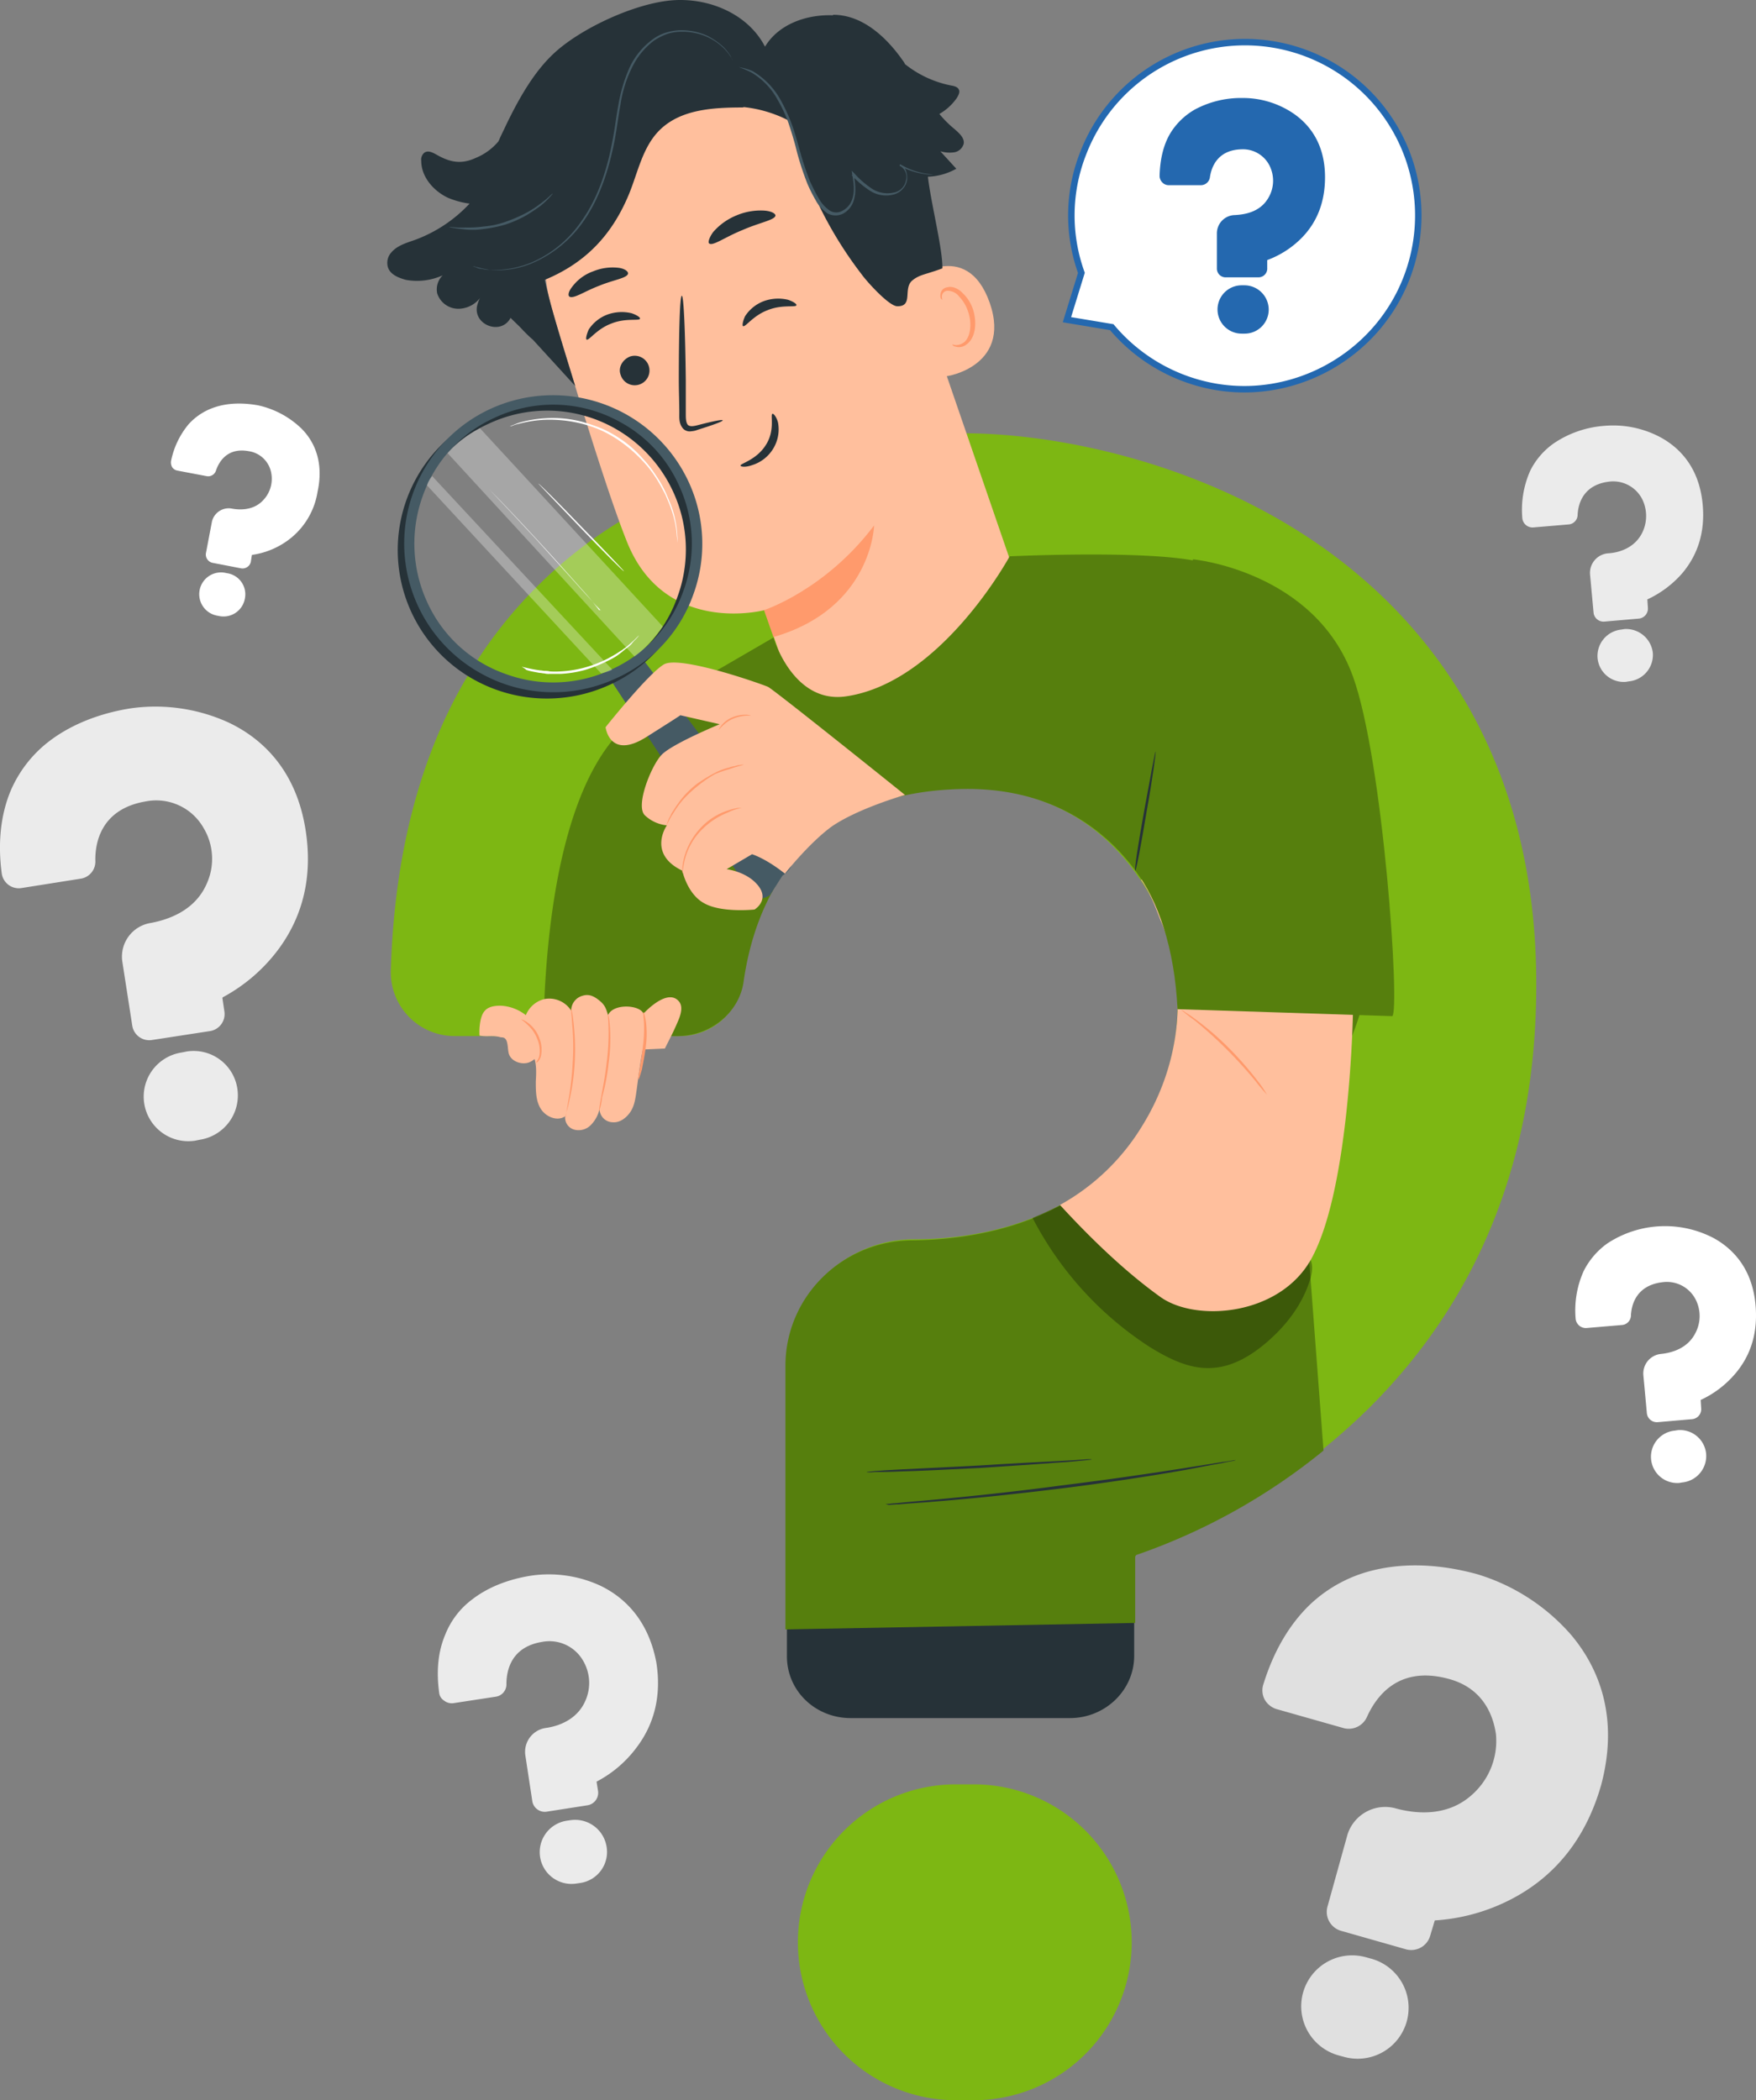
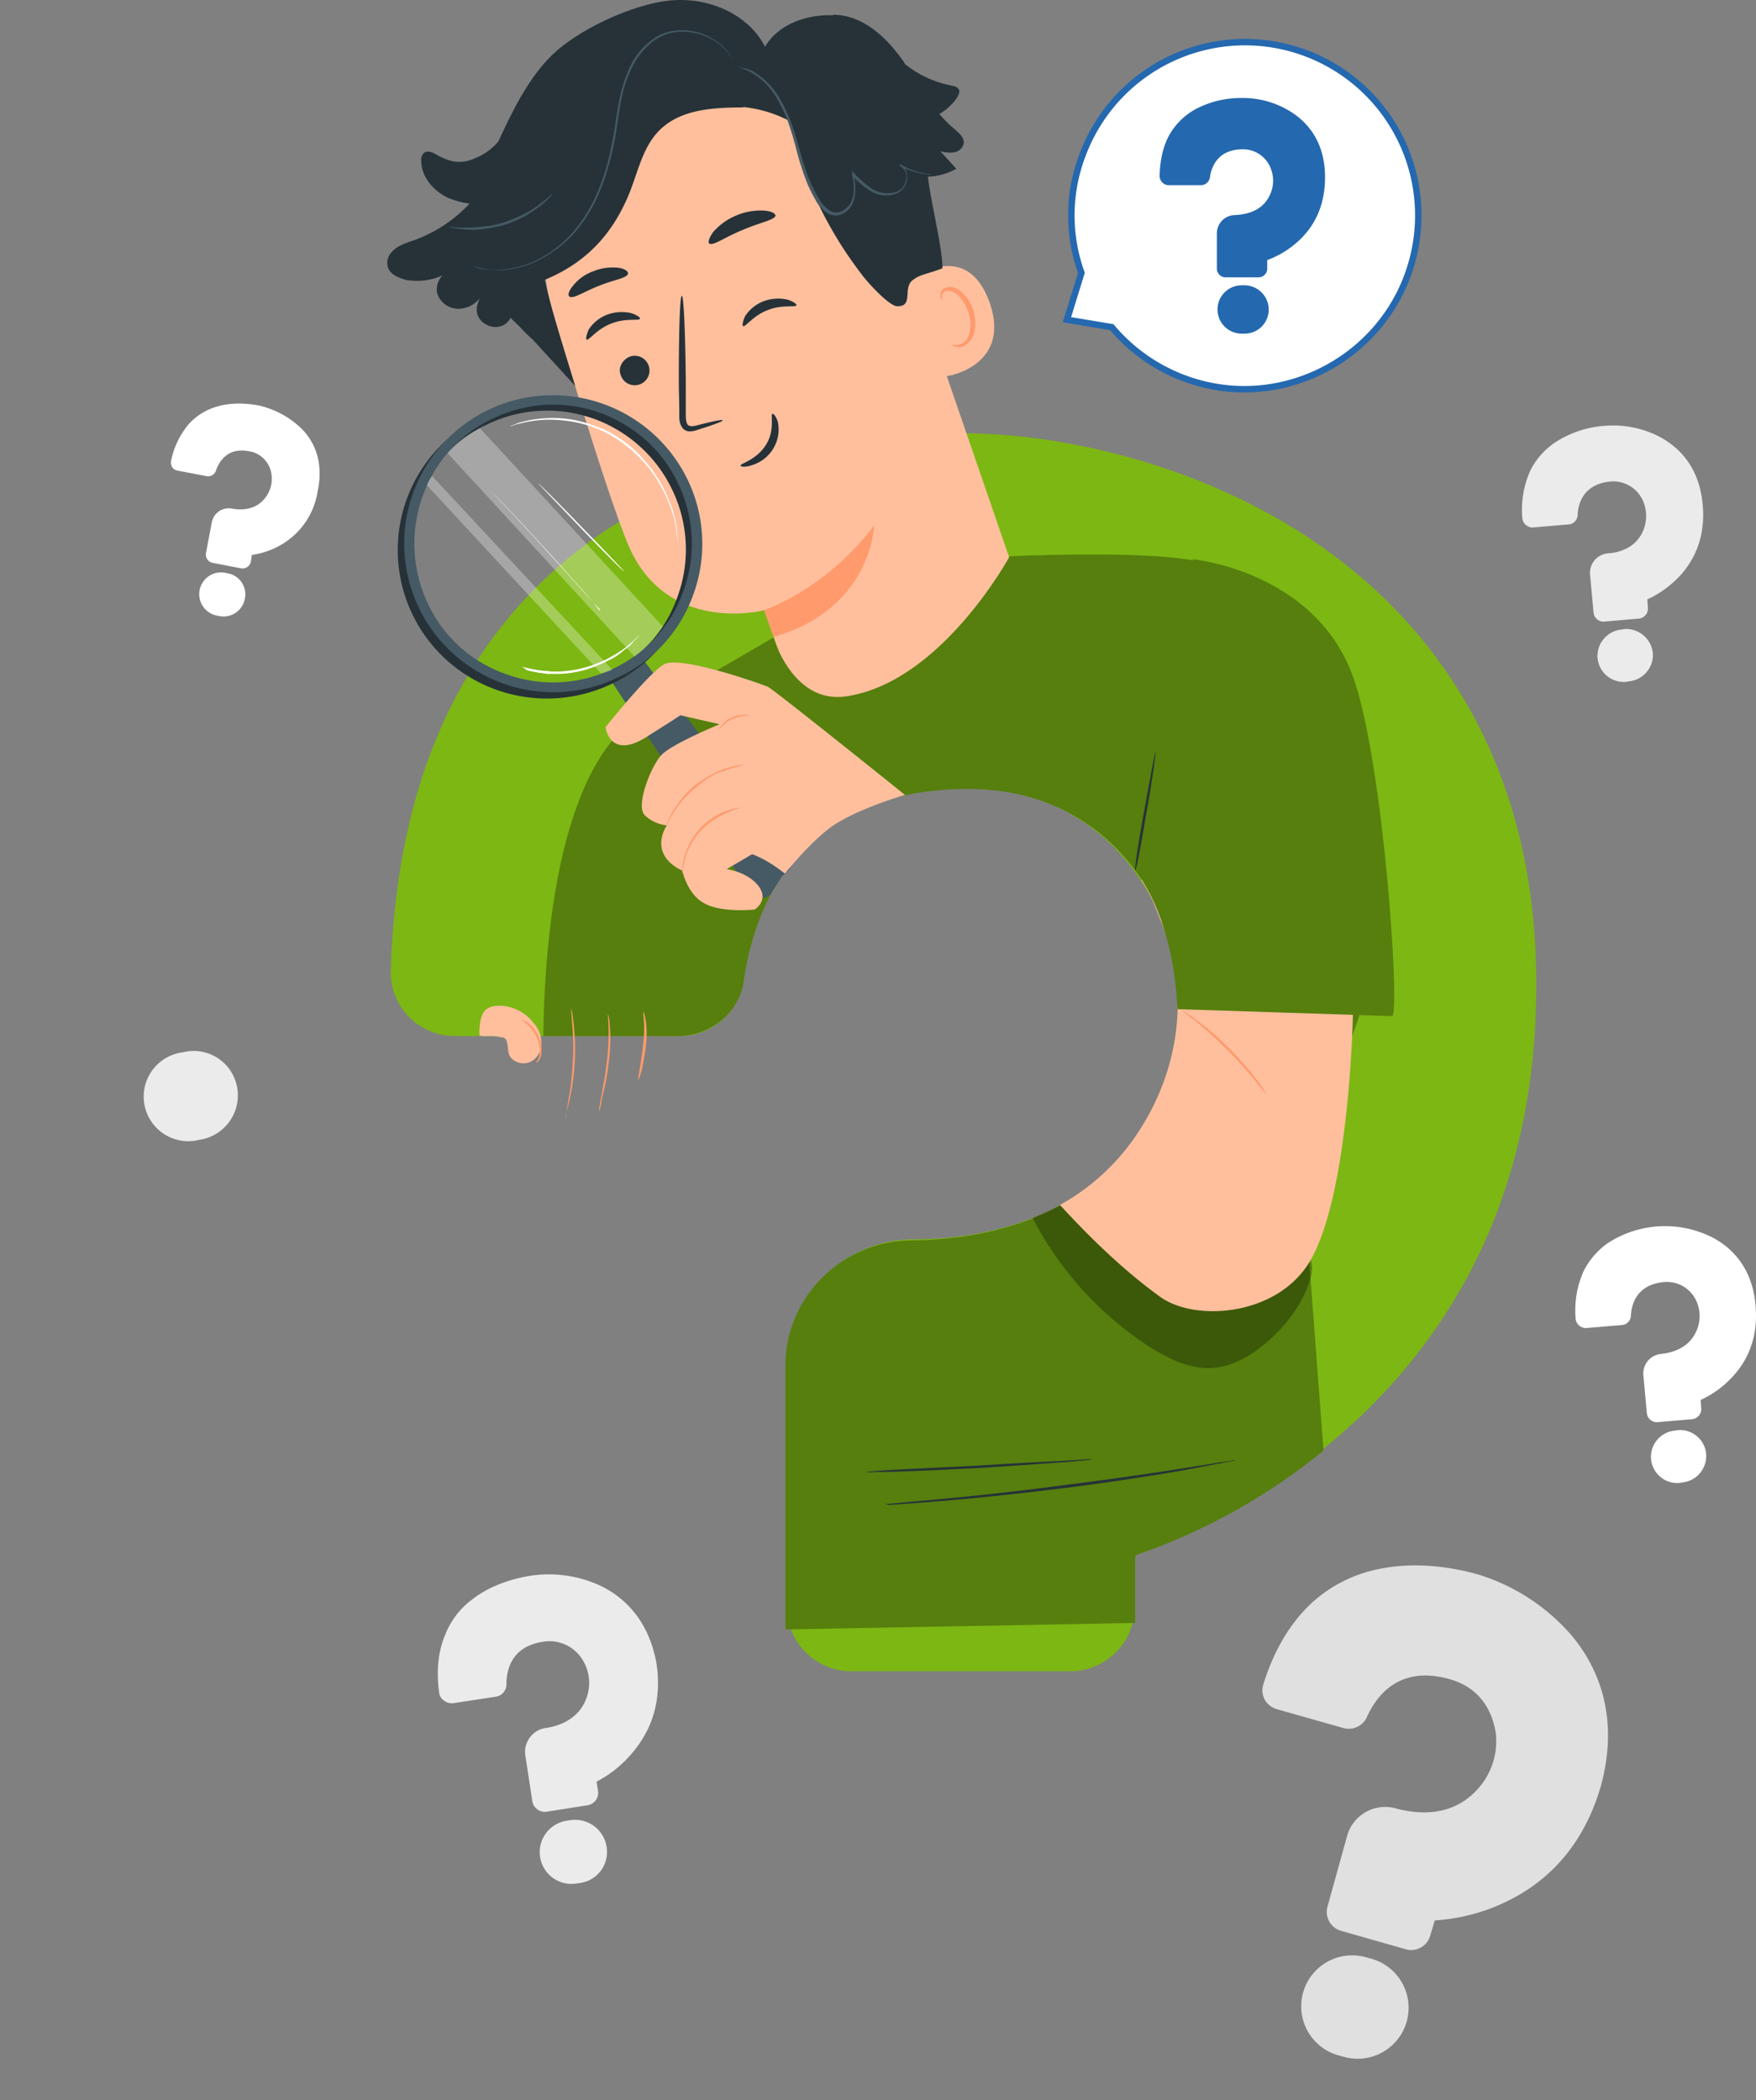
<svg xmlns="http://www.w3.org/2000/svg" width="544.329" height="651.08" viewBox="0 0 544.329 651.08">
  <rect x="0" y="0" width="544.329" height="651.08" fill="#808080" stroke="none" />
  <g id="Questions" transform="translate(-63.555 -43.23)">
    <g id="Group_1081" data-name="Group 1081" transform="translate(454.874 528.513)">
      <path id="Path_1052" data-name="Path 1052" d="M412.637,379a62.529,62.529,0,0,0-29.189-18.842c-7.877-2.162-19.769-4.17-31.969-1.236a43.25,43.25,0,0,0-19.614,10.5c-6.487,6.178-11.429,14.518-14.672,25.02a6.039,6.039,0,0,0,.463,4.633,6.4,6.4,0,0,0,3.707,2.934l20.7,5.869a6.176,6.176,0,0,0,7.259-3.4c2.78-6.178,9.575-16.062,25.174-11.892,11.892,3.089,14.209,12.973,14.826,17.143a22.23,22.23,0,0,1-7.1,18.533c-8.031,7.568-18.533,6.023-24.093,4.479a12.251,12.251,0,0,0-14.826,8.185l-6.178,22.24a6.111,6.111,0,0,0,4.17,7.568l20.077,5.714a6.111,6.111,0,0,0,7.568-4.17l1.39-4.633c0-.154.154-.154.309-.154a59.45,59.45,0,0,0,25.02-7.413c12.973-7.259,21.776-18.842,26.255-34.44C427.927,403.243,420.2,387.954,412.637,379Z" transform="translate(-316.931 -357.447)" fill="#e0e0e0" />
      <path id="Path_1053" data-name="Path 1053" d="M346.464,436.769l-1.7-.463a15.794,15.794,0,0,0-8.494,30.425l1.7.463a15.794,15.794,0,1,0,8.494-30.425Z" transform="translate(-312.689 -314.833)" fill="#e0e0e0" />
    </g>
    <g id="Group_1082" data-name="Group 1082" transform="translate(551.904 423.349)">
      <path id="Path_1054" data-name="Path 1054" d="M422.758,293.131a32.5,32.5,0,0,0-33.051,1.544,23.4,23.4,0,0,0-7.413,8.649A29.739,29.739,0,0,0,379.823,318a3.175,3.175,0,0,0,3.4,2.934L394.186,320a3.011,3.011,0,0,0,2.78-2.934c.154-3.4,1.7-9.421,9.884-10.348a10.023,10.023,0,0,1,10.193,5.405,11.282,11.282,0,0,1,0,10.193c-2.471,5.1-7.722,6.332-10.656,6.641a6.087,6.087,0,0,0-5.56,6.641l1.081,11.738a3.115,3.115,0,0,0,3.4,2.78l10.656-.927a3.115,3.115,0,0,0,2.78-3.4l-.154-2.471a.151.151,0,0,1,.154-.154,31.308,31.308,0,0,0,10.656-8.185c4.942-5.869,6.95-12.973,6.178-21.313C434.5,301.935,428.009,296.066,422.758,293.131Z" transform="translate(-379.757 -289.355)" fill="#fff" />
      <path id="Path_1055" data-name="Path 1055" d="M403.247,330.315l-.927.154a8.138,8.138,0,0,0,1.39,16.216l.927-.155a8.237,8.237,0,0,0,7.413-8.8A8.128,8.128,0,0,0,403.247,330.315Z" transform="translate(-371.521 -267.078)" fill="#fff" />
    </g>
    <g id="Group_1083" data-name="Group 1083" transform="translate(116.538 168.338)">
      <path id="Path_1056" data-name="Path 1056" d="M138.076,131.748a28,28,0,0,0-13.128-6.95c-3.4-.618-8.649-1.081-13.591.618a18.685,18.685,0,0,0-8.031,5.251,25.646,25.646,0,0,0-5.405,11.274,3.088,3.088,0,0,0,.309,2.008,2.532,2.532,0,0,0,1.7,1.081l8.958,1.7a2.546,2.546,0,0,0,2.934-1.7c.927-2.78,3.552-7.259,10.193-6.023a8.311,8.311,0,0,1,6.95,6.8,9.587,9.587,0,0,1-2.317,8.185c-3.089,3.552-7.722,3.243-10.039,2.78a5.341,5.341,0,0,0-6.023,4.015l-1.853,9.73a2.624,2.624,0,0,0,2.008,3.089l8.8,1.7a2.624,2.624,0,0,0,3.089-2.008l.309-2.008a.151.151,0,0,1,.154-.154,24.68,24.68,0,0,0,10.348-4.015,23.118,23.118,0,0,0,9.884-15.6C145.489,141.477,141.628,135.145,138.076,131.748Z" transform="translate(-97.861 -124.237)" fill="#fff" />
      <path id="Path_1057" data-name="Path 1057" d="M112.284,158.39l-.772-.154a6.755,6.755,0,0,0-2.471,13.282l.772.154a6.721,6.721,0,0,0,7.877-5.405A6.611,6.611,0,0,0,112.284,158.39Z" transform="translate(-94.771 -105.782)" fill="#fff" />
    </g>
    <g id="Group_1084" data-name="Group 1084" transform="translate(535.379 175.109)">
      <path id="Path_1058" data-name="Path 1058" d="M412.212,132.45a31.072,31.072,0,0,0-17.452-3.707,32.156,32.156,0,0,0-15.6,5.251,22.65,22.65,0,0,0-7.568,8.649,29.739,29.739,0,0,0-2.471,14.672,3.175,3.175,0,0,0,3.4,2.934l10.965-.927a3.011,3.011,0,0,0,2.78-2.934c.154-3.4,1.7-9.421,9.884-10.348a10.085,10.085,0,0,1,10.193,5.56,11.787,11.787,0,0,1,0,10.193c-2.471,5.1-7.722,6.332-10.656,6.487a6.087,6.087,0,0,0-5.56,6.641l1.081,11.738a3.115,3.115,0,0,0,3.4,2.78l10.656-.927a3.115,3.115,0,0,0,2.78-3.4l-.155-2.471a.151.151,0,0,1,.155-.154,32.5,32.5,0,0,0,10.656-8.031c4.942-5.869,7.1-12.973,6.332-21.313C423.95,141.253,417.463,135.384,412.212,132.45Z" transform="translate(-369.057 -128.621)" fill="#ebebeb" />
      <path id="Path_1059" data-name="Path 1059" d="M392.547,169.507l-.927.154a8.237,8.237,0,0,0-7.413,8.8,8.145,8.145,0,0,0,8.8,7.413l.927-.154a8.237,8.237,0,0,0,7.413-8.8A8.333,8.333,0,0,0,392.547,169.507Z" transform="translate(-360.821 -106.373)" fill="#ebebeb" />
    </g>
    <g id="Group_1085" data-name="Group 1085" transform="translate(199.271 531.269)">
      <path id="Path_1060" data-name="Path 1060" d="M201.732,362.735a38.1,38.1,0,0,0-21.313-3.089c-4.942.772-12.2,2.626-18.379,7.413a25.166,25.166,0,0,0-8.34,10.965c-2.162,5.1-2.78,11.12-1.853,17.915a3.312,3.312,0,0,0,1.544,2.471,3.871,3.871,0,0,0,2.934.772l13.128-2.008a3.845,3.845,0,0,0,3.243-3.861c0-4.17,1.39-11.583,11.12-13.128a12.025,12.025,0,0,1,12.664,5.869,13.557,13.557,0,0,1,.772,12.2c-2.625,6.332-8.958,8.185-12.51,8.649a7.477,7.477,0,0,0-6.178,8.494l2.162,14.209a3.929,3.929,0,0,0,4.324,3.243l12.819-2.008a3.929,3.929,0,0,0,3.243-4.324l-.463-2.934a.151.151,0,0,1,.154-.154,36.4,36.4,0,0,0,12.355-10.656c5.56-7.413,7.568-16.216,6.023-26.1C216.558,372.465,208.218,365.824,201.732,362.735Z" transform="translate(-151.43 -359.232)" fill="#ebebeb" />
      <path id="Path_1061" data-name="Path 1061" d="M181.317,408.65l-1.081.155a9.852,9.852,0,1,0,3.089,19.46l1.081-.154a9.718,9.718,0,0,0,8.185-11.274A9.878,9.878,0,0,0,181.317,408.65Z" transform="translate(-140.281 -332.405)" fill="#ebebeb" />
    </g>
    <g id="Group_1086" data-name="Group 1086" transform="translate(63.555 262.252)">
-       <path id="Path_1062" data-name="Path 1062" d="M134.2,189.917a54.581,54.581,0,0,0-29.962-4.324c-7.1,1.081-17.3,3.861-25.792,10.5a38.237,38.237,0,0,0-11.738,15.444c-2.934,7.259-3.861,15.753-2.626,25.174a5.331,5.331,0,0,0,6.023,4.633l18.533-2.934a5.349,5.349,0,0,0,4.479-5.405c-.154-5.869,1.853-16.216,15.6-18.533a16.861,16.861,0,0,1,17.915,8.185,18.615,18.615,0,0,1,1.081,17.143c-3.707,8.8-12.51,11.429-17.452,12.355a10.563,10.563,0,0,0-8.8,11.892l3.089,19.923a5.34,5.34,0,0,0,6.023,4.479l18.07-2.78a5.34,5.34,0,0,0,4.479-6.023l-.618-4.17c0-.154,0-.154.154-.309a52.43,52.43,0,0,0,17.3-14.981c7.722-10.5,10.5-22.857,8.34-36.757C155.209,203.508,143.471,194.242,134.2,189.917Z" transform="translate(-63.555 -185.045)" fill="#ebebeb" />
      <path id="Path_1063" data-name="Path 1063" d="M105.678,254.364l-1.544.309a13.826,13.826,0,0,0,4.17,27.336l1.544-.309a13.9,13.9,0,0,0,11.583-15.753A13.7,13.7,0,0,0,105.678,254.364Z" transform="translate(-47.847 -147.405)" fill="#ebebeb" />
    </g>
    <g id="Speech_Bubble" transform="translate(394.285 56.393)">
      <g id="Group_1096" data-name="Group 1096">
        <g id="Group_1094" data-name="Group 1094">
          <g id="Group_1093" data-name="Group 1093">
            <g id="Group_1092" data-name="Group 1092">
              <g id="Group_1091" data-name="Group 1091">
                <g id="Group_1090" data-name="Group 1090">
                  <g id="Group_1089" data-name="Group 1089">
                    <g id="Group_1088" data-name="Group 1088">
                      <g id="Group_1087" data-name="Group 1087">
                        <path id="Path_1064" data-name="Path 1064" d="M277.7,137.7l13.9,2.317a53.954,53.954,0,0,0,27.491,17.452c26.564,7.1,54.518-7.568,64.093-33.2A53.724,53.724,0,0,0,282.8,85.957a52.468,52.468,0,0,0-.618,37.22h0Z" transform="translate(-277.7 -51.753)" fill="#fff" stroke="#2468af" stroke-linecap="round" stroke-width="2" />
                      </g>
                    </g>
                  </g>
                </g>
              </g>
            </g>
          </g>
        </g>
        <g id="Group_1095" data-name="Group 1095" transform="translate(28.726 17.203)">
          <path id="Path_1065" data-name="Path 1065" d="M337.536,67.538a27.889,27.889,0,0,0-15.6-4.633,30.258,30.258,0,0,0-14.672,3.552,21.356,21.356,0,0,0-7.568,7.259c-2.162,3.552-3.243,8.031-3.4,13.282a2.936,2.936,0,0,0,.772,2.008,2.719,2.719,0,0,0,2.008.927h10.039a2.828,2.828,0,0,0,2.78-2.471c.463-3.089,2.317-8.494,9.884-8.649a9.212,9.212,0,0,1,8.958,5.869,10.4,10.4,0,0,1-.772,9.267c-2.626,4.479-7.568,5.1-10.348,5.251a5.67,5.67,0,0,0-5.56,5.714v10.811A2.718,2.718,0,0,0,317,118.5h9.884a2.718,2.718,0,0,0,2.78-2.934v-2.317a.151.151,0,0,1,.154-.154,29.23,29.23,0,0,0,10.348-6.641q7.413-7.413,7.413-19C347.575,76.5,342.169,70.627,337.536,67.538Z" transform="translate(-296.3 -62.892)" fill="#2468af" />
          <path id="Path_1066" data-name="Path 1066" d="M316.24,100.5h-.927a7.491,7.491,0,0,0,.154,14.981h.927a7.449,7.449,0,0,0,7.413-7.568A7.549,7.549,0,0,0,316.24,100.5Z" transform="translate(-289.985 -42.417)" fill="#2468af" />
        </g>
      </g>
    </g>
    <g id="Character" transform="translate(183.602 43.23)">
      <g id="Group_1326" data-name="Group 1326">
        <path id="Path_1067" data-name="Path 1067" d="M427.72,163.4c-36.448-24.556-79.846-33.2-108.264-33.2-26.564,0-65.792,4.17-101.159,24.247a138.965,138.965,0,0,0-52.2,50.5C151.115,229.815,143.084,260.7,142,296.688a19.783,19.783,0,0,0,19.769,20.386h69.808a19.817,19.817,0,0,0,19.614-17.143c3.089-21.931,16.062-58.688,68.263-59.615,39.846-.618,56.217,28.108,61.468,40.464,8.494,20.232,6.332,44.17-5.714,64.093-18.378,30.579-52.51,35.213-71.352,35.213-21.467.154-39.074,17.606-39.074,38.919v75.059a19.972,19.972,0,0,0,19.923,19.923h67.954a19.972,19.972,0,0,0,19.923-19.923V478.312c0-.309.309-.772.618-.772a197.214,197.214,0,0,0,72.124-45.251c34.286-34.132,51.738-78.148,51.738-130.967C497.219,225.954,459.381,184.718,427.72,163.4Z" transform="translate(-140.898 4.117)" fill="#7db713" />
-         <path id="Path_1068" data-name="Path 1068" d="M272.658,401.4h5.56a48.958,48.958,0,1,1,0,97.916h-5.56a48.958,48.958,0,0,1,0-97.916Z" transform="translate(-96.416 151.764)" fill="#7db713" />
        <g id="Group_1325" data-name="Group 1325">
-           <path id="Path_1069" data-name="Path 1069" d="M241.269,411.672h67.954c10.965,0,19.923-8.649,19.923-19.305V361.633a1.026,1.026,0,0,1,.618-.772,162.973,162.973,0,0,0,31.969-15.6c-43.4-.309-122.627-.772-140.233-.154v47.1C221.346,403.178,230.3,411.672,241.269,411.672Z" transform="translate(-97.615 120.951)" fill="#263238" />
          <g id="Group_1244" data-name="Group 1244">
            <g id="Group_1222" data-name="Group 1222" transform="translate(48.735 20.69)">
              <g id="Group_1104" data-name="Group 1104">
                <g id="Group_1103" data-name="Group 1103">
                  <g id="Group_1102" data-name="Group 1102">
                    <g id="Group_1101" data-name="Group 1101">
                      <g id="Group_1100" data-name="Group 1100">
                        <g id="Group_1099" data-name="Group 1099">
                          <g id="Group_1098" data-name="Group 1098">
                            <g id="Group_1097" data-name="Group 1097">
                              <path id="Path_1070" data-name="Path 1070" d="M323.668,228.479,280.115,101.837c-9.267-31.661-35.367-52.819-66.719-42.626l-2.78,1.081a59.1,59.1,0,0,0-35.367,71.815c8.185,27.491,17.452,57.607,23.166,71.815,11.738,29.344,42.626,21.159,42.626,21.159s6.8,19.614,9.884,28.417l15.908,15.753,6.641-7.259Z" transform="translate(-172.84 -56.627)" fill="#ffbf9d" />
                            </g>
                          </g>
                        </g>
                      </g>
                    </g>
                  </g>
                </g>
              </g>
              <g id="Group_1113" data-name="Group 1113" transform="translate(68.047 142.199)">
                <g id="Group_1112" data-name="Group 1112">
                  <g id="Group_1111" data-name="Group 1111">
                    <g id="Group_1110" data-name="Group 1110">
                      <g id="Group_1109" data-name="Group 1109">
                        <g id="Group_1108" data-name="Group 1108">
                          <g id="Group_1107" data-name="Group 1107">
                            <g id="Group_1106" data-name="Group 1106">
                              <g id="Group_1105" data-name="Group 1105">
                                <path id="Path_1071" data-name="Path 1071" d="M216.9,174.955s19-6.178,34.132-26.255c0,0-.618,25.792-31.2,34.595Z" transform="translate(-216.9 -148.7)" fill="#ff9a6c" />
                              </g>
                            </g>
                          </g>
                        </g>
                      </g>
                    </g>
                  </g>
                </g>
              </g>
              <g id="Group_1128" data-name="Group 1128" transform="translate(23.354 89.596)">
                <g id="Group_1127" data-name="Group 1127">
                  <g id="Group_1126" data-name="Group 1126">
                    <g id="Group_1125" data-name="Group 1125">
                      <g id="Group_1124" data-name="Group 1124">
                        <g id="Group_1123" data-name="Group 1123">
                          <g id="Group_1122" data-name="Group 1122">
                            <g id="Group_1121" data-name="Group 1121">
                              <g id="Group_1120" data-name="Group 1120">
                                <g id="Group_1119" data-name="Group 1119">
                                  <g id="Group_1118" data-name="Group 1118">
                                    <g id="Group_1117" data-name="Group 1117">
                                      <g id="Group_1116" data-name="Group 1116">
                                        <g id="Group_1115" data-name="Group 1115">
                                          <g id="Group_1114" data-name="Group 1114">
                                            <path id="Path_1072" data-name="Path 1072" d="M188.176,120.447a4.573,4.573,0,1,0,2.934-5.56C188.793,115.814,187.4,118.285,188.176,120.447Z" transform="translate(-187.961 -114.64)" fill="#263238" />
                                          </g>
                                        </g>
                                      </g>
                                    </g>
                                  </g>
                                </g>
                              </g>
                            </g>
                          </g>
                        </g>
                      </g>
                    </g>
                  </g>
                </g>
              </g>
              <g id="Group_1144" data-name="Group 1144" transform="translate(12.917 76.053)">
                <g id="Group_1143" data-name="Group 1143">
                  <g id="Group_1142" data-name="Group 1142">
                    <g id="Group_1141" data-name="Group 1141">
                      <g id="Group_1140" data-name="Group 1140">
                        <g id="Group_1139" data-name="Group 1139">
                          <g id="Group_1138" data-name="Group 1138">
                            <g id="Group_1137" data-name="Group 1137">
                              <g id="Group_1136" data-name="Group 1136">
                                <g id="Group_1135" data-name="Group 1135">
                                  <g id="Group_1134" data-name="Group 1134">
                                    <g id="Group_1133" data-name="Group 1133">
                                      <g id="Group_1132" data-name="Group 1132">
                                        <g id="Group_1131" data-name="Group 1131">
                                          <g id="Group_1130" data-name="Group 1130">
                                            <g id="Group_1129" data-name="Group 1129">
                                              <path id="Path_1073" data-name="Path 1073" d="M181.353,114.41c.772.309,3.089-3.243,7.568-4.942,4.479-1.853,8.8-.772,8.958-1.544.154-.309-.772-1.081-2.626-1.7a13.1,13.1,0,0,0-7.568.463,11.946,11.946,0,0,0-5.714,4.633C181.2,113.174,181.044,114.256,181.353,114.41Z" transform="translate(-181.203 -105.871)" fill="#263238" />
                                            </g>
                                          </g>
                                        </g>
                                      </g>
                                    </g>
                                  </g>
                                </g>
                              </g>
                            </g>
                          </g>
                        </g>
                      </g>
                    </g>
                  </g>
                </g>
              </g>
              <g id="Group_1160" data-name="Group 1160" transform="translate(61.412 71.883)">
                <g id="Group_1159" data-name="Group 1159">
                  <g id="Group_1158" data-name="Group 1158">
                    <g id="Group_1157" data-name="Group 1157">
                      <g id="Group_1156" data-name="Group 1156">
                        <g id="Group_1155" data-name="Group 1155">
                          <g id="Group_1154" data-name="Group 1154">
                            <g id="Group_1153" data-name="Group 1153">
                              <g id="Group_1152" data-name="Group 1152">
                                <g id="Group_1151" data-name="Group 1151">
                                  <g id="Group_1150" data-name="Group 1150">
                                    <g id="Group_1149" data-name="Group 1149">
                                      <g id="Group_1148" data-name="Group 1148">
                                        <g id="Group_1147" data-name="Group 1147">
                                          <g id="Group_1146" data-name="Group 1146">
                                            <g id="Group_1145" data-name="Group 1145">
                                              <path id="Path_1074" data-name="Path 1074" d="M212.753,111.71c.772.309,3.089-3.243,7.568-4.942,4.479-1.853,8.8-.772,8.958-1.544.154-.309-.772-1.081-2.625-1.7a13.1,13.1,0,0,0-7.568.463,11.946,11.946,0,0,0-5.714,4.633C212.6,110.32,212.444,111.556,212.753,111.71Z" transform="translate(-212.603 -103.171)" fill="#263238" />
                                            </g>
                                          </g>
                                        </g>
                                      </g>
                                    </g>
                                  </g>
                                </g>
                              </g>
                            </g>
                          </g>
                        </g>
                      </g>
                    </g>
                  </g>
                </g>
              </g>
              <g id="Group_1175" data-name="Group 1175" transform="translate(41.638 71.001)">
                <g id="Group_1174" data-name="Group 1174">
                  <g id="Group_1173" data-name="Group 1173">
                    <g id="Group_1172" data-name="Group 1172">
                      <g id="Group_1171" data-name="Group 1171">
                        <g id="Group_1170" data-name="Group 1170">
                          <g id="Group_1169" data-name="Group 1169">
                            <g id="Group_1168" data-name="Group 1168">
                              <g id="Group_1167" data-name="Group 1167">
                                <g id="Group_1166" data-name="Group 1166">
                                  <g id="Group_1165" data-name="Group 1165">
                                    <g id="Group_1164" data-name="Group 1164">
                                      <g id="Group_1163" data-name="Group 1163">
                                        <g id="Group_1162" data-name="Group 1162">
                                          <g id="Group_1161" data-name="Group 1161">
                                            <path id="Path_1075" data-name="Path 1075" d="M213.391,141.21c-.154-.309-3.089.309-7.877,1.544-1.236.309-2.317.463-2.934-.154-.618-.772-.618-2.162-.618-3.707V128.7c-.154-14.363-.618-26.1-1.236-26.1s-.927,11.738-.927,26.1c0,3.552.154,6.95.154,10.193,0,1.544-.154,3.243,1.081,4.788a2.829,2.829,0,0,0,2.626.927,6.416,6.416,0,0,0,2.008-.463C210.611,142.6,213.545,141.519,213.391,141.21Z" transform="translate(-199.8 -102.6)" fill="#263238" />
                                          </g>
                                        </g>
                                      </g>
                                    </g>
                                  </g>
                                </g>
                              </g>
                            </g>
                          </g>
                        </g>
                      </g>
                    </g>
                  </g>
                </g>
              </g>
              <g id="Group_1186" data-name="Group 1186" transform="translate(50.882 44.555)">
                <g id="Group_1185" data-name="Group 1185">
                  <g id="Group_1184" data-name="Group 1184">
                    <g id="Group_1183" data-name="Group 1183">
                      <g id="Group_1182" data-name="Group 1182">
                        <g id="Group_1181" data-name="Group 1181">
                          <g id="Group_1180" data-name="Group 1180">
                            <g id="Group_1179" data-name="Group 1179">
                              <g id="Group_1178" data-name="Group 1178">
                                <g id="Group_1177" data-name="Group 1177">
                                  <g id="Group_1176" data-name="Group 1176">
                                    <path id="Path_1076" data-name="Path 1076" d="M205.962,95.706c1.081.927,4.942-2.008,10.348-4.17,5.251-2.317,10.039-3.089,10.193-4.479,0-.618-1.236-1.39-3.552-1.544a19.345,19.345,0,0,0-8.649,1.544,19.15,19.15,0,0,0-7.1,5.1C205.962,93.853,205.5,95.4,205.962,95.706Z" transform="translate(-205.786 -85.477)" fill="#263238" />
                                  </g>
                                </g>
                              </g>
                            </g>
                          </g>
                        </g>
                      </g>
                    </g>
                  </g>
                </g>
              </g>
              <g id="Group_1197" data-name="Group 1197" transform="translate(7.462 62.215)">
                <g id="Group_1196" data-name="Group 1196">
                  <g id="Group_1195" data-name="Group 1195">
                    <g id="Group_1194" data-name="Group 1194">
                      <g id="Group_1193" data-name="Group 1193">
                        <g id="Group_1192" data-name="Group 1192">
                          <g id="Group_1191" data-name="Group 1191">
                            <g id="Group_1190" data-name="Group 1190">
                              <g id="Group_1189" data-name="Group 1189">
                                <g id="Group_1188" data-name="Group 1188">
                                  <g id="Group_1187" data-name="Group 1187">
                                    <path id="Path_1077" data-name="Path 1077" d="M178.024,106.006c1.39.618,4.633-1.7,9.112-3.4,4.479-1.853,8.494-2.317,8.958-3.707.154-.618-.772-1.544-2.78-1.853a15.834,15.834,0,0,0-8.031,1.081,13.93,13.93,0,0,0-6.487,4.788C177.561,104.461,177.407,105.7,178.024,106.006Z" transform="translate(-177.671 -96.911)" fill="#263238" />
                                  </g>
                                </g>
                              </g>
                            </g>
                          </g>
                        </g>
                      </g>
                    </g>
                  </g>
                </g>
              </g>
              <g id="Group_1204" data-name="Group 1204" transform="translate(112.835 61.78)">
                <g id="Group_1203" data-name="Group 1203">
                  <g id="Group_1202" data-name="Group 1202">
                    <g id="Group_1201" data-name="Group 1201">
                      <g id="Group_1200" data-name="Group 1200">
                        <g id="Group_1199" data-name="Group 1199">
                          <g id="Group_1198" data-name="Group 1198">
                            <path id="Path_1078" data-name="Path 1078" d="M245.9,101.372c.463-.463,17.915-13.9,25.174,6.641,7.1,20.386-14.826,23.475-15.135,22.857S245.9,101.372,245.9,101.372Z" transform="translate(-245.9 -96.629)" fill="#ffbf9d" />
                          </g>
                        </g>
                      </g>
                    </g>
                  </g>
                </g>
              </g>
              <g id="Group_1212" data-name="Group 1212" transform="translate(122.72 68.255)">
                <g id="Group_1211" data-name="Group 1211">
                  <g id="Group_1210" data-name="Group 1210">
                    <g id="Group_1209" data-name="Group 1209">
                      <g id="Group_1208" data-name="Group 1208">
                        <g id="Group_1207" data-name="Group 1207">
                          <g id="Group_1206" data-name="Group 1206">
                            <g id="Group_1205" data-name="Group 1205">
                              <path id="Path_1079" data-name="Path 1079" d="M256.007,118.7c0-.154.463.154,1.081.154a4.164,4.164,0,0,0,2.626-.927c1.853-1.544,2.471-5.56,1.235-9.267a12.246,12.246,0,0,0-2.78-4.788,4.578,4.578,0,0,0-3.707-1.853,1.792,1.792,0,0,0-1.7,1.7,3.771,3.771,0,0,0,.154,1.081s-.618-.154-.618-1.081a3.055,3.055,0,0,1,.309-1.544,2.392,2.392,0,0,1,1.853-1.236c1.544-.463,3.552.463,4.788,1.853a12.136,12.136,0,0,1,3.243,5.251c1.236,4.17.618,8.8-2.162,10.656a3.655,3.655,0,0,1-3.4.618C256.161,119.167,256.007,118.7,256.007,118.7Z" transform="translate(-252.3 -100.822)" fill="#ff9a6c" />
                            </g>
                          </g>
                        </g>
                      </g>
                    </g>
                  </g>
                </g>
              </g>
              <g id="Group_1221" data-name="Group 1221" transform="translate(60.775 107.589)">
                <g id="Group_1220" data-name="Group 1220">
                  <g id="Group_1219" data-name="Group 1219">
                    <g id="Group_1218" data-name="Group 1218">
                      <g id="Group_1217" data-name="Group 1217">
                        <g id="Group_1216" data-name="Group 1216">
                          <g id="Group_1215" data-name="Group 1215">
                            <g id="Group_1214" data-name="Group 1214">
                              <g id="Group_1213" data-name="Group 1213">
                                <path id="Path_1080" data-name="Path 1080" d="M222.089,126.305c-.772.154.927,4.942-2.008,9.575-2.934,4.788-8.185,5.869-7.877,6.487,0,.309,1.39.618,3.552-.154a11.652,11.652,0,0,0,6.641-5.251,11.449,11.449,0,0,0,1.39-8.031C223.324,127.232,222.4,126.151,222.089,126.305Z" transform="translate(-212.192 -126.291)" fill="#263238" />
                              </g>
                            </g>
                          </g>
                        </g>
                      </g>
                    </g>
                  </g>
                </g>
              </g>
            </g>
            <g id="Group_1243" data-name="Group 1243">
              <g id="Group_1227" data-name="Group 1227">
                <g id="Group_1226" data-name="Group 1226">
                  <g id="Group_1225" data-name="Group 1225">
                    <g id="Group_1224" data-name="Group 1224">
                      <g id="Group_1223" data-name="Group 1223">
                        <path id="Path_1081" data-name="Path 1081" d="M141.308,125.038a4.779,4.779,0,0,1,1.236-3.552c1.853-2.162,4.633-2.934,7.259-3.861a43.739,43.739,0,0,0,16.989-11.274A26.1,26.1,0,0,1,160,104.5c-4.479-2.162-8.185-6.487-8.185-11.429a2.782,2.782,0,0,1,.927-2.471c1.236-.927,2.78,0,4.17.772,4.17,2.317,7.568,2.78,11.892.772a18.1,18.1,0,0,0,6.95-5.1.539.539,0,0,1,.154-.309c.618-1.544,1.39-2.934,2.008-4.324h0c4.942-10.348,9.73-17.915,15.6-23.166C202,51.678,218.22,44.264,229.495,43.338c11.429-.927,23.63,4.17,28.881,14.363,4.17-6.95,12.819-10.039,21-9.73l.154-.154c8.958,0,16.371,6.8,21.467,14.054a5.419,5.419,0,0,1,.772,1.236,33.129,33.129,0,0,0,14.363,6.641c.927.154,2.008.463,2.317,1.236.463.772-.154,1.853-.618,2.626a16.594,16.594,0,0,1-5.405,4.942,32.843,32.843,0,0,0,4.633,4.633c1.39,1.236,3.089,2.626,2.934,4.479a3.636,3.636,0,0,1-2.934,2.78,10.283,10.283,0,0,1-4.324-.309c1.7,1.853,3.243,3.552,4.942,5.405a19.316,19.316,0,0,1-8.8,2.471c.927,8.185,4.633,22.549,4.479,28.417-5.405,2.008-6.95,1.853-9.267,3.707-3.089,2.471.463,8.185-4.788,8.031-2.625-.154-9.421-7.722-10.965-9.884a122.606,122.606,0,0,1-22.394-47.568,39.538,39.538,0,0,0-14.518-4.324l.463.154c-9.421,0-19.769.463-26.41,7.259-5.1,5.251-6.487,12.819-9.266,19.614-5.251,12.664-13.436,21.313-26.1,26.564,2.008,9.421,6.8,24.247,9.421,32.9l-13.128-14.363h0c-.927-.772-1.7-1.544-2.625-2.471l-.309-.309h0c-1.236-1.39-2.625-2.626-4.015-4.016v.154c-3.089,5.56-12.046,1.853-10.193-4.324a10.037,10.037,0,0,1,1.7-3.4,8.646,8.646,0,0,1-7.259,4.788,6.876,6.876,0,0,1-6.95-4.788,6.135,6.135,0,0,1,1.7-5.56,19.344,19.344,0,0,1-11.429,1.39C144.243,129.208,141.463,127.972,141.308,125.038Z" transform="translate(-141.285 -43.23)" fill="#263238" />
                      </g>
                    </g>
                  </g>
                </g>
              </g>
              <g id="Group_1232" data-name="Group 1232" transform="translate(108.905 20.803)">
                <g id="Group_1231" data-name="Group 1231">
                  <g id="Group_1230" data-name="Group 1230">
                    <g id="Group_1229" data-name="Group 1229">
                      <g id="Group_1228" data-name="Group 1228">
                        <path id="Path_1082" data-name="Path 1082" d="M211.8,56.7a28.107,28.107,0,0,1,4.016,1.7,21.937,21.937,0,0,1,8.031,8.34,45.021,45.021,0,0,1,3.4,7.259c.927,2.78,1.853,5.714,2.625,8.958a92.038,92.038,0,0,0,3.243,9.884,49.162,49.162,0,0,0,2.471,4.942,11.379,11.379,0,0,0,3.861,4.324,5.237,5.237,0,0,0,4.788,0,6.983,6.983,0,0,0,3.089-3.552c1.081-2.934.618-5.869.154-8.649l-.618.309a29.339,29.339,0,0,0,5.869,4.942,9.235,9.235,0,0,0,6.95,1.081,5.688,5.688,0,0,0,2.934-1.7,5.291,5.291,0,0,0,1.39-2.78,6.384,6.384,0,0,0-.309-2.934,3.924,3.924,0,0,0-1.853-2.008l-.154.463A22.278,22.278,0,0,0,269.87,89.9a5.792,5.792,0,0,0,2.317,0h0a12.617,12.617,0,0,1-2.162-.154,21.95,21.95,0,0,1-7.877-2.78l-.154.463a3.871,3.871,0,0,1,1.7,4.324,4.707,4.707,0,0,1-1.236,2.471,4.8,4.8,0,0,1-2.626,1.39,8.908,8.908,0,0,1-6.487-1.081,27.859,27.859,0,0,1-5.714-4.942l-.772-.772.154,1.081c.463,2.626.927,5.56-.154,8.185a6.015,6.015,0,0,1-2.78,3.089,3.77,3.77,0,0,1-4.015,0,11.15,11.15,0,0,1-3.552-4.015c-.927-1.544-1.7-3.243-2.471-4.788a89.781,89.781,0,0,1-3.243-9.73c-.927-3.243-1.7-6.178-2.78-8.958a55.407,55.407,0,0,0-3.552-7.413,23.517,23.517,0,0,0-8.34-8.34A18.535,18.535,0,0,0,211.8,56.7Z" transform="translate(-211.8 -56.7)" fill="#455a64" />
                      </g>
                    </g>
                  </g>
                </g>
              </g>
              <g id="Group_1237" data-name="Group 1237" transform="translate(26.588 9.374)">
                <g id="Group_1236" data-name="Group 1236">
                  <g id="Group_1235" data-name="Group 1235">
                    <g id="Group_1234" data-name="Group 1234">
                      <g id="Group_1233" data-name="Group 1233">
                        <path id="Path_1083" data-name="Path 1083" d="M158.5,122.505a.478.478,0,0,1,.309.154,2.2,2.2,0,0,1,.927.309,4.569,4.569,0,0,0,1.544.309,9.114,9.114,0,0,0,2.162.309,27.916,27.916,0,0,0,13.591-2.162,36.992,36.992,0,0,0,15.753-12.973c4.479-6.332,7.413-14.518,9.266-23.321.927-4.324,1.39-8.8,2.162-12.819a38.056,38.056,0,0,1,3.552-11.429,22.785,22.785,0,0,1,6.8-8.34,18.86,18.86,0,0,1,4.324-2.162,14.93,14.93,0,0,1,4.479-.618,18.86,18.86,0,0,1,7.568,1.544,18.251,18.251,0,0,1,4.942,3.243,15.646,15.646,0,0,1,3.089,4.015.478.478,0,0,0-.154-.309,5.139,5.139,0,0,1-.463-.927A15.685,15.685,0,0,0,236.03,54.4a22.73,22.73,0,0,0-4.942-3.4,19.607,19.607,0,0,0-7.722-1.7,15.942,15.942,0,0,0-4.633.618,13.336,13.336,0,0,0-4.479,2.162,22.775,22.775,0,0,0-7.1,8.494A48.074,48.074,0,0,0,203.6,72.157c-.772,4.17-1.236,8.494-2.162,12.819-1.7,8.649-4.633,16.834-9.112,23.166a35.985,35.985,0,0,1-15.29,12.973,30.3,30.3,0,0,1-13.436,2.471C160.2,122.969,158.5,122.351,158.5,122.505Z" transform="translate(-158.5 -49.3)" fill="#455a64" />
                      </g>
                    </g>
                  </g>
                </g>
              </g>
              <g id="Group_1242" data-name="Group 1242" transform="translate(19.175 60.02)">
                <g id="Group_1241" data-name="Group 1241">
                  <g id="Group_1240" data-name="Group 1240">
                    <g id="Group_1239" data-name="Group 1239">
                      <g id="Group_1238" data-name="Group 1238">
                        <path id="Path_1084" data-name="Path 1084" d="M153.7,92.451a10.181,10.181,0,0,0,1.39.309q1.39.232,3.707.463a22.893,22.893,0,0,0,5.56-.154,40.905,40.905,0,0,0,6.8-1.39,34.037,34.037,0,0,0,6.332-2.78,47.984,47.984,0,0,0,4.633-3.089,24.041,24.041,0,0,0,2.78-2.626,7.985,7.985,0,0,0,.927-1.081c-.154-.154-1.39,1.39-4.016,3.243a30.242,30.242,0,0,1-4.633,2.934A46.434,46.434,0,0,1,171,90.907a26.861,26.861,0,0,1-6.641,1.39,35.474,35.474,0,0,1-5.56.309C155.708,92.76,153.854,92.3,153.7,92.451Z" transform="translate(-153.7 -82.093)" fill="#455a64" />
                      </g>
                    </g>
                  </g>
                </g>
              </g>
            </g>
          </g>
          <path id="Path_1085" data-name="Path 1085" d="M190.007,227.4c-.309.154,3.243,17.606,6.641,35.831h1.081C194.331,245.006,190.316,227.4,190.007,227.4Z" transform="translate(-114.77 57.035)" fill="#263238" />
          <path id="Path_1086" data-name="Path 1086" d="M214.3,303.825c9.884,0,19-7.1,20.386-16.834,3.089-21.776,15.6-58.842,68.109-59.769,40-.618,56.835,27.645,61.622,40.309,7.568,20.077,6.487,44.325-5.56,64.248-18.687,30.579-53.128,35.213-71.97,35.367-21.622.154-39.228,17.452-39.228,38.919v81.7l108.418-2.008V465.371c0-.309.309-.772.618-.772a189.9,189.9,0,0,0,57.761-32.278l-7.1-94.055s20.7-39.692,19.614-48.649c-9.421-81.545-37.066-127.723-48.34-132.048-12.664-4.788-61.468-2.471-61.468-2.471S296,194.171,266.5,198.5c-16.525,2.471-22.549-18.224-22.549-18.224l-38.3,22.24c-27.182,13.745-32.587,67.182-33.051,101.314h41.7Z" transform="translate(-124.236 17.367)" fill="#567f0d" />
          <g id="Group_1245" data-name="Group 1245" transform="translate(200.026 369.223)" opacity="0.3">
            <path id="Path_1087" data-name="Path 1087" d="M286.553,282.3c21.931,5.56,43.4,12.664,65.329,18.224,1.544.463,3.4.927,4.479,2.162,1.544,1.853,1.235,4.633.463,7.1-2.317,7.568-7.259,14.054-13.128,19.151-4.788,4.17-10.5,7.722-16.834,8.185-7.1.618-13.745-2.78-19.769-6.487a105.191,105.191,0,0,1-36.294-40s5.1-2.162,9.112-4.17C283.464,284.462,286.553,282.3,286.553,282.3Z" transform="translate(-270.8 -282.3)" />
          </g>
-           <path id="Path_1088" data-name="Path 1088" d="M307.5,233.063c8.8,20.232,6.487,44.17-5.869,63.939A68.679,68.679,0,0,1,276.3,321.249c10.348,11.274,20.85,21.159,31.2,28.572,11.12,7.877,36.911,5.714,46.641-11.738,12.046-21.467,12.973-76.14,12.973-76.14l2.317-32.9L302.092,218.7l-.618,1.853C304.563,224.878,306.262,229.974,307.5,233.063Z" transform="translate(-67.78 52.298)" fill="#ffbf9d" />
+           <path id="Path_1088" data-name="Path 1088" d="M307.5,233.063c8.8,20.232,6.487,44.17-5.869,63.939A68.679,68.679,0,0,1,276.3,321.249c10.348,11.274,20.85,21.159,31.2,28.572,11.12,7.877,36.911,5.714,46.641-11.738,12.046-21.467,12.973-76.14,12.973-76.14l2.317-32.9L302.092,218.7l-.618,1.853C304.563,224.878,306.262,229.974,307.5,233.063" transform="translate(-67.78 52.298)" fill="#ffbf9d" />
          <g id="Group_1257" data-name="Group 1257" transform="translate(69.832 205.206)">
            <g id="Group_1256" data-name="Group 1256">
              <g id="Group_1255" data-name="Group 1255">
                <g id="Group_1254" data-name="Group 1254">
                  <g id="Group_1253" data-name="Group 1253">
                    <g id="Group_1252" data-name="Group 1252">
                      <g id="Group_1251" data-name="Group 1251">
                        <g id="Group_1250" data-name="Group 1250">
                          <g id="Group_1249" data-name="Group 1249">
                            <g id="Group_1248" data-name="Group 1248">
                              <g id="Group_1247" data-name="Group 1247">
                                <g id="Group_1246" data-name="Group 1246">
                                  <path id="Path_1089" data-name="Path 1089" d="M239.165,242.356l-3.861,6.023c-2.934,2.008-5.714.927-7.413-2.78L186.5,182.587l10.039-6.487,45.715,60.541S243.026,239.884,239.165,242.356Z" transform="translate(-186.5 -176.1)" fill="#455a64" />
                                </g>
                              </g>
                            </g>
                          </g>
                        </g>
                      </g>
                    </g>
                  </g>
                </g>
              </g>
            </g>
          </g>
          <g id="Group_1294" data-name="Group 1294" transform="translate(3.246 122.492)">
            <g id="Group_1277" data-name="Group 1277">
              <g id="Group_1276" data-name="Group 1276">
                <g id="Group_1266" data-name="Group 1266" transform="translate(0 2.008)">
                  <g id="Group_1265" data-name="Group 1265">
                    <g id="Group_1264" data-name="Group 1264">
                      <g id="Group_1263" data-name="Group 1263">
                        <g id="Group_1262" data-name="Group 1262">
                          <g id="Group_1261" data-name="Group 1261">
                            <g id="Group_1260" data-name="Group 1260">
                              <g id="Group_1259" data-name="Group 1259">
                                <g id="Group_1258" data-name="Group 1258">
                                  <path id="Path_1090" data-name="Path 1090" d="M166.883,209.955a45.966,45.966,0,0,1,3.243-81.854,46.375,46.375,0,0,1,61.313,22.394h0a45.7,45.7,0,0,1,1.544,35.213,44.986,44.986,0,0,1-23.938,25.946A46.521,46.521,0,0,1,166.883,209.955ZM210.9,132.271a42.655,42.655,0,0,0-39.383-1.544,41.929,41.929,0,0,0-22.24,24.247,43.349,43.349,0,0,0,1.39,32.9,41.929,41.929,0,0,0,24.247,22.24,42.647,42.647,0,0,0,32.9-1.39,41.929,41.929,0,0,0,22.24-24.247,42.647,42.647,0,0,0-1.39-32.9A43.13,43.13,0,0,0,210.9,132.271Z" transform="translate(-143.387 -123.843)" fill="#263238" />
                                </g>
                              </g>
                            </g>
                          </g>
                        </g>
                      </g>
                    </g>
                  </g>
                </g>
                <g id="Group_1275" data-name="Group 1275" transform="translate(2.008)">
                  <g id="Group_1274" data-name="Group 1274">
                    <g id="Group_1273" data-name="Group 1273">
                      <g id="Group_1272" data-name="Group 1272">
                        <g id="Group_1271" data-name="Group 1271">
                          <g id="Group_1270" data-name="Group 1270">
                            <g id="Group_1269" data-name="Group 1269">
                              <g id="Group_1268" data-name="Group 1268">
                                <g id="Group_1267" data-name="Group 1267">
                                  <path id="Path_1091" data-name="Path 1091" d="M168.182,208.655a45.966,45.966,0,0,1,3.243-81.854,46.375,46.375,0,0,1,61.313,22.394h0a45.7,45.7,0,0,1,1.544,35.213,44.987,44.987,0,0,1-23.938,25.946A46.053,46.053,0,0,1,168.182,208.655Zm43.862-77.53a42.655,42.655,0,0,0-39.383-1.544,41.929,41.929,0,0,0-22.24,24.247,43.349,43.349,0,0,0,1.39,32.9,41.929,41.929,0,0,0,24.247,22.24,42.647,42.647,0,0,0,32.9-1.39,41.929,41.929,0,0,0,22.24-24.247,42.647,42.647,0,0,0-1.39-32.9A41.6,41.6,0,0,0,212.044,131.125Z" transform="translate(-144.687 -122.543)" fill="#455a64" />
                                </g>
                              </g>
                            </g>
                          </g>
                        </g>
                      </g>
                    </g>
                  </g>
                </g>
              </g>
            </g>
            <g id="Group_1280" data-name="Group 1280" transform="translate(34.77 7.079)">
              <g id="Group_1279" data-name="Group 1279">
                <g id="Group_1278" data-name="Group 1278">
                  <path id="Path_1092" data-name="Path 1092" d="M217.792,166.623v-.772a12.617,12.617,0,0,0-.154-2.162,30.607,30.607,0,0,0-1.544-7.722c-.463-1.544-1.236-3.243-2.008-5.1-.927-1.7-1.853-3.552-3.089-5.405a34.928,34.928,0,0,0-4.324-5.405,42.376,42.376,0,0,0-5.56-4.942,38.6,38.6,0,0,0-6.332-3.861,36.316,36.316,0,0,0-6.487-2.317,41.059,41.059,0,0,0-11.738-1.235,38.271,38.271,0,0,0-7.877,1.235,10.554,10.554,0,0,0-2.008.618,2.7,2.7,0,0,1-.772.154,6.494,6.494,0,0,1,.772-.309c.463-.154,1.081-.463,2.008-.772a36.647,36.647,0,0,1,7.877-1.39,35.736,35.736,0,0,1,11.738,1.081,56.586,56.586,0,0,1,6.641,2.317,39.9,39.9,0,0,1,6.487,3.861,35.164,35.164,0,0,1,5.56,5.1,35.985,35.985,0,0,1,4.324,5.56,33.341,33.341,0,0,1,3.089,5.56c.772,1.853,1.544,3.552,2.008,5.1a31.256,31.256,0,0,1,1.39,7.877,9.86,9.86,0,0,1,0,2.162C217.792,166.468,217.792,166.623,217.792,166.623Z" transform="translate(-165.9 -127.127)" fill="#fff" />
                </g>
              </g>
            </g>
            <g id="Group_1283" data-name="Group 1283" transform="translate(38.477 74.52)">
              <g id="Group_1282" data-name="Group 1282">
                <g id="Group_1281" data-name="Group 1281">
                  <path id="Path_1093" data-name="Path 1093" d="M168.3,180.533c0-.154,2.162.618,5.714,1.081.463,0,.927.154,1.39.154a5.794,5.794,0,0,1,1.544.154,24.915,24.915,0,0,0,3.4,0,35.053,35.053,0,0,0,7.568-1.236,37.851,37.851,0,0,0,7.1-2.78c1.081-.618,2.008-1.081,2.934-1.7a14.253,14.253,0,0,1,1.236-.772c.463-.309.772-.618,1.081-.772,2.78-2.162,4.324-4.016,4.324-3.861a9.329,9.329,0,0,1-1.081,1.236,12.633,12.633,0,0,0-1.236,1.39,9.8,9.8,0,0,1-1.853,1.544c-.309.309-.772.618-1.081.927-.463.309-.772.618-1.236.927a18.2,18.2,0,0,1-2.934,1.7,44.463,44.463,0,0,1-7.259,2.934,34.9,34.9,0,0,1-7.722,1.236h-3.4a5.254,5.254,0,0,1-1.544-.154c-.463,0-.927-.154-1.39-.154-.927-.154-1.7-.309-2.471-.463a12.539,12.539,0,0,1-1.7-.463A5.182,5.182,0,0,0,168.3,180.533Z" transform="translate(-168.3 -170.794)" fill="#fff" />
                </g>
              </g>
            </g>
            <g id="Group_1286" data-name="Group 1286" transform="translate(43.573 27.421)">
              <g id="Group_1285" data-name="Group 1285">
                <g id="Group_1284" data-name="Group 1284">
                  <path id="Path_1094" data-name="Path 1094" d="M198.164,167.483c-.154.154-6.178-5.869-13.436-13.436S171.6,140.3,171.6,140.3c.154-.154,6.178,5.869,13.436,13.436C192.45,161.305,198.318,167.483,198.164,167.483Z" transform="translate(-171.6 -140.298)" fill="#fff" />
                </g>
              </g>
            </g>
            <g id="Group_1289" data-name="Group 1289" transform="translate(22.106 22.791)">
              <g id="Group_1288" data-name="Group 1288">
                <g id="Group_1287" data-name="Group 1287">
                  <path id="Path_1095" data-name="Path 1095" d="M198.627,181.316l-.463-.463-1.236-1.236c-1.081-1.236-2.471-2.78-4.324-4.788-3.552-4.016-8.649-9.575-14.209-15.753-5.56-6.023-10.811-11.583-14.518-15.444-1.853-2.008-3.4-3.552-4.479-4.633l-1.236-1.236-.463-.463.463.463L159.4,139c1.081,1.081,2.625,2.626,4.479,4.633,3.861,3.861,8.958,9.267,14.672,15.444,5.56,6.023,10.656,11.738,14.209,15.753,1.853,2.008,3.243,3.707,4.17,4.942.463.618.772.927,1.081,1.39C198.627,181.007,198.627,181.316,198.627,181.316Z" transform="translate(-157.7 -137.3)" fill="#fff" />
                </g>
              </g>
            </g>
            <g id="Group_1291" data-name="Group 1291" transform="translate(15.465 10.281)" opacity="0.3">
              <g id="Group_1290" data-name="Group 1290">
                <path id="Path_1096" data-name="Path 1096" d="M163.439,129.2l56.68,61.468s-4.633,6.487-8.8,9.267L153.4,136.922A31.185,31.185,0,0,1,163.439,129.2Z" transform="translate(-153.4 -129.2)" fill="#fff" />
              </g>
            </g>
            <g id="Group_1293" data-name="Group 1293" transform="translate(9.097 25.107)" opacity="0.3">
              <g id="Group_1292" data-name="Group 1292">
                <path id="Path_1097" data-name="Path 1097" d="M150.857,138.8l55.753,59.923s.463.309-3.4,1.236l-53.9-58.225C149.158,141.889,149.467,140.344,150.857,138.8Z" transform="translate(-149.277 -138.8)" fill="#fff" />
              </g>
            </g>
          </g>
          <g id="Group_1310" data-name="Group 1310" transform="translate(67.669 205.398)">
            <g id="Group_1309" data-name="Group 1309">
              <g id="Group_1308" data-name="Group 1308">
                <g id="Group_1307" data-name="Group 1307">
                  <path id="Path_1098" data-name="Path 1098" d="M277.92,217.268c-11.892-9.575-41.082-32.9-42.471-33.514-1.7-.772-27.336-9.884-32.278-6.95s-18.07,19.46-18.07,19.46,1.236,10.348,12.819,2.934c8.8-5.56,10.193-6.487,10.348-6.641h0l12.2,2.78s-14.981,6.178-18.07,9.575c-3.089,3.243-8.185,15.753-5.1,18.687a11.51,11.51,0,0,0,6.8,3.089s-6.178,8.8,4.788,14.054c0,0,1.544,7.413,6.95,10.193,5.405,2.934,15.444,1.853,15.444,1.853s4.633-2.78,1.236-7.259-9.884-5.251-9.884-5.251l7.877-4.633s4.17,1.236,10.193,6.023c0,0,7.259-9.266,14.363-14.518C263.248,221.438,277.92,217.268,277.92,217.268Z" transform="translate(-185.1 -176.224)" fill="#ffbf9d" />
                  <g id="Group_1298" data-name="Group 1298" transform="translate(23.784 45.059)">
                    <g id="Group_1297" data-name="Group 1297">
                      <g id="Group_1296" data-name="Group 1296">
                        <g id="Group_1295" data-name="Group 1295">
                          <path id="Path_1099" data-name="Path 1099" d="M219.033,205.4H217.8a17.807,17.807,0,0,0-3.089.772,19.911,19.911,0,0,0-8.8,5.714,21.855,21.855,0,0,0-4.942,9.267,16.057,16.057,0,0,0-.463,3.243v1.236c.154,0,.154-1.7.772-4.17a20.152,20.152,0,0,1,4.942-8.958,23.44,23.44,0,0,1,8.494-5.714A14.393,14.393,0,0,1,219.033,205.4Z" transform="translate(-200.5 -205.4)" fill="#ff9a6c" />
                        </g>
                      </g>
                    </g>
                  </g>
                  <g id="Group_1302" data-name="Group 1302" transform="translate(18.842 31.623)">
                    <g id="Group_1301" data-name="Group 1301">
                      <g id="Group_1300" data-name="Group 1300">
                        <g id="Group_1299" data-name="Group 1299">
                          <path id="Path_1100" data-name="Path 1100" d="M221.238,196.7a7,7,0,0,0-1.236.154,4.51,4.51,0,0,0-1.39.309,8.142,8.142,0,0,0-1.853.463,18.892,18.892,0,0,0-4.788,1.853,48.345,48.345,0,0,0-5.251,3.243,29.9,29.9,0,0,0-4.479,4.324,42.853,42.853,0,0,0-2.934,4.17c-.463.618-.618,1.236-.927,1.7a5.486,5.486,0,0,0-.618,1.39c-.309.772-.463,1.236-.463,1.236.154,0,.772-1.7,2.317-4.016a29.093,29.093,0,0,1,2.934-4.015,39.533,39.533,0,0,1,4.479-4.17,37.513,37.513,0,0,1,5.405-3.707,38.993,38.993,0,0,1,4.479-1.544C219.54,197.163,221.238,196.854,221.238,196.7Z" transform="translate(-197.3 -196.7)" fill="#ff9a6c" />
                        </g>
                      </g>
                    </g>
                  </g>
                  <g id="Group_1306" data-name="Group 1306" transform="translate(35.058 16.179)">
                    <g id="Group_1305" data-name="Group 1305">
                      <g id="Group_1304" data-name="Group 1304">
                        <g id="Group_1303" data-name="Group 1303">
                          <path id="Path_1101" data-name="Path 1101" d="M217.839,187.009a4.1,4.1,0,0,0-1.7-.309,10.208,10.208,0,0,0-4.015.772,8.237,8.237,0,0,0-3.4,2.471,8.757,8.757,0,0,0-.927,1.39c.154.154,1.544-2.162,4.479-3.4A12.134,12.134,0,0,1,217.839,187.009Z" transform="translate(-207.8 -186.7)" fill="#ff9a6c" />
                        </g>
                      </g>
                    </g>
                  </g>
                </g>
              </g>
            </g>
          </g>
          <path id="Path_1102" data-name="Path 1102" d="M309.315,155.5s37.684,3.552,49.576,36.294c9.421,25.946,14.672,103.785,12.2,105.329l-66.564-2.162c-.927-19-6.023-33.668-13.128-43.089Z" transform="translate(-59.559 17.891)" fill="#567f0d" />
          <g id="Group_1311" data-name="Group 1311" transform="translate(246.05 313.007)">
            <path id="Path_1103" data-name="Path 1103" d="M300.6,245.9a4.633,4.633,0,0,1,1.236.772,33.907,33.907,0,0,1,3.4,2.317,88.145,88.145,0,0,1,10.193,8.8,104.148,104.148,0,0,1,8.8,10.039,35.931,35.931,0,0,1,2.317,3.243c.463.772.772,1.236.772,1.236a45.727,45.727,0,0,1-3.552-4.17c-2.162-2.626-5.251-6.178-8.958-9.884s-7.259-6.8-9.884-8.958A49.483,49.483,0,0,1,300.6,245.9Z" transform="translate(-300.6 -245.9)" fill="#ff9a6c" />
          </g>
          <g id="Group_1312" data-name="Group 1312" transform="translate(231.794 233.004)">
            <path id="Path_1104" data-name="Path 1104" d="M297.749,194.1c.154,0-.927,8.34-2.78,18.533-1.7,10.193-3.243,18.533-3.552,18.379s.927-8.34,2.78-18.533S297.594,193.946,297.749,194.1Z" transform="translate(-291.369 -194.099)" fill="#263238" />
          </g>
          <g id="Group_1313" data-name="Group 1313" transform="translate(154.466 452.622)">
            <path id="Path_1105" data-name="Path 1105" d="M241.3,350.045a2.673,2.673,0,0,1,1.081-.154c.772-.154,1.853-.154,3.243-.309,2.78-.309,6.8-.618,11.738-1.081,9.884-.927,23.475-2.317,38.456-4.324,14.981-1.853,28.572-3.861,38.3-5.405,4.788-.772,8.8-1.39,11.583-1.853,1.235-.154,2.317-.309,3.089-.463a6.462,6.462,0,0,1,1.081-.154,4.828,4.828,0,0,1-1.081.309c-.772.155-1.853.309-3.089.618-2.78.463-6.641,1.235-11.583,2.162-9.73,1.7-23.321,3.861-38.3,5.714s-28.726,3.243-38.61,4.016c-4.942.463-8.958.618-11.738.927-1.39,0-2.317.155-3.243.155A3.307,3.307,0,0,0,241.3,350.045Z" transform="translate(-241.3 -336.3)" fill="#263238" />
          </g>
          <g id="Group_1314" data-name="Group 1314" transform="translate(148.597 452.352)">
            <path id="Path_1106" data-name="Path 1106" d="M237.5,340.1s.927-.155,2.78-.309,4.479-.309,7.413-.463c6.487-.309,15.135-.772,24.711-1.235,9.575-.618,18.224-1.081,24.711-1.39q4.633-.232,7.413-.463c1.7-.154,2.78-.154,2.78,0,0,0-.927.154-2.78.309-1.7.154-4.324.463-7.413.618-6.332.463-14.981,1.081-24.711,1.7-9.575.463-18.379.927-24.711,1.081-3.089.155-5.714.155-7.568.155C238.427,340.256,237.5,340.256,237.5,340.1Z" transform="translate(-237.5 -336.125)" fill="#263238" />
          </g>
          <g id="Group_1324" data-name="Group 1324" transform="translate(28.559 308.467)">
            <g id="Group_1319" data-name="Group 1319">
              <g id="Group_1318" data-name="Group 1318">
-                 <path id="Path_1107" data-name="Path 1107" d="M169.063,250.126a8.349,8.349,0,0,1,5.869-5.869,8.022,8.022,0,0,1,8.494,3.552,4.776,4.776,0,0,1,3.552-4.633c2.008-.618,3.552.154,5.251,1.544s2.008,2.471,2.626,4.479c1.544-3.707,9.884-3.243,10.965-.463,0,0,7.1-7.877,10.811-4.015,1.544,1.544.927,4.015-.154,6.487-1.39,3.243-2.162,4.633-4.016,8.34l-6.8.309c-.618,2.162-1.7,10.811-2.008,12.973s-.618,4.479-1.853,6.332-3.243,3.4-5.405,3.243a4.153,4.153,0,0,1-4.17-4.17,10.274,10.274,0,0,1-2.626,4.942,5.312,5.312,0,0,1-5.1,1.544,3.855,3.855,0,0,1-2.934-4.17c-2.471,1.7-6.023.154-7.568-2.317s-1.544-5.56-1.544-8.494c.154-2.626.309-5.56-.772-8.031-.154-.463-.463-.772-.463-1.081-.154-.618,0-1.236-.154-2.008a16.822,16.822,0,0,0-.772-4.015c-.154-.309-.154-.618-.309-.772a8.755,8.755,0,0,0-1.236-2.008.568.568,0,0,1-.154-.463A3.084,3.084,0,0,0,169.063,250.126Z" transform="translate(-154.973 -242.961)" fill="#ffbf9d" />
                <g id="Group_1317" data-name="Group 1317" transform="translate(0 3.304)">
                  <g id="Group_1316" data-name="Group 1316">
                    <g id="Group_1315" data-name="Group 1315">
                      <path id="Path_1108" data-name="Path 1108" d="M166.3,245.1c-1.853,0-3.861.309-4.942,1.7-1.39,1.544-1.7,5.405-1.544,7.568,2.471.463,3.861-.154,6.332.463.463.154.927,0,1.39.309,1.236.772.927,3.552,1.39,4.942.772,2.317,3.861,3.4,6.178,2.625a6.06,6.06,0,0,0,3.861-5.714,9.431,9.431,0,0,0-2.625-6.8A13.625,13.625,0,0,0,166.3,245.1Z" transform="translate(-159.777 -245.1)" fill="#ffbf9d" />
                    </g>
                  </g>
                </g>
              </g>
            </g>
            <g id="Group_1320" data-name="Group 1320" transform="translate(49.249 5.312)">
              <path id="Path_1109" data-name="Path 1109" d="M191.719,267.25c-.309,0,.772-4.633,1.39-10.348a42.929,42.929,0,0,0,.309-7.413c-.154-1.853-.309-3.089-.154-3.089s.463,1.081.772,2.934a29.51,29.51,0,0,1,0,7.413c-.309,2.934-.927,5.56-1.236,7.413C192.183,266.169,191.874,267.25,191.719,267.25Z" transform="translate(-191.665 -246.4)" fill="#ff9a6c" />
            </g>
            <g id="Group_1321" data-name="Group 1321" transform="translate(37.062 6.084)">
              <path id="Path_1110" data-name="Path 1110" d="M183.814,276.862c-.154,0,.154-1.7.618-4.324s1.236-6.332,1.7-10.5a70.2,70.2,0,0,0,.618-10.656c0-2.78-.309-4.479-.154-4.479s.463,1.7.618,4.324a54.421,54.421,0,0,1-.463,10.811,63.661,63.661,0,0,1-2.008,10.5A18.153,18.153,0,0,1,183.814,276.862Z" transform="translate(-183.774 -246.9)" fill="#ff9a6c" />
            </g>
            <g id="Group_1322" data-name="Group 1322" transform="translate(26.724 4.231)">
              <path id="Path_1111" data-name="Path 1111" d="M177.111,279.368c-.154,0,.309-1.853.772-4.942a90.48,90.48,0,0,0,1.39-11.892,73.354,73.354,0,0,0-.154-11.892c-.154-3.089-.463-4.942-.309-4.942a11.351,11.351,0,0,1,.309,1.236c.154.772.309,2.008.463,3.552a72.54,72.54,0,0,1,.309,12.046,68.257,68.257,0,0,1-1.7,11.892,28.4,28.4,0,0,1-.927,3.552A4.848,4.848,0,0,1,177.111,279.368Z" transform="translate(-177.08 -245.7)" fill="#ff9a6c" />
            </g>
            <g id="Group_1323" data-name="Group 1323" transform="translate(13.009 7.591)">
              <path id="Path_1112" data-name="Path 1112" d="M168.2,247.913c0-.154.927.154,2.162,1.081a10.087,10.087,0,0,1,3.4,4.633,9.475,9.475,0,0,1,.463,5.714c-.463,1.544-1.39,2.008-1.39,1.853-.154-.154.618-.772.927-2.008a9.27,9.27,0,0,0-.618-5.251,11.422,11.422,0,0,0-3.089-4.479A10.914,10.914,0,0,0,168.2,247.913Z" transform="translate(-168.2 -247.875)" fill="#ff9a6c" />
            </g>
          </g>
        </g>
      </g>
    </g>
  </g>
</svg>